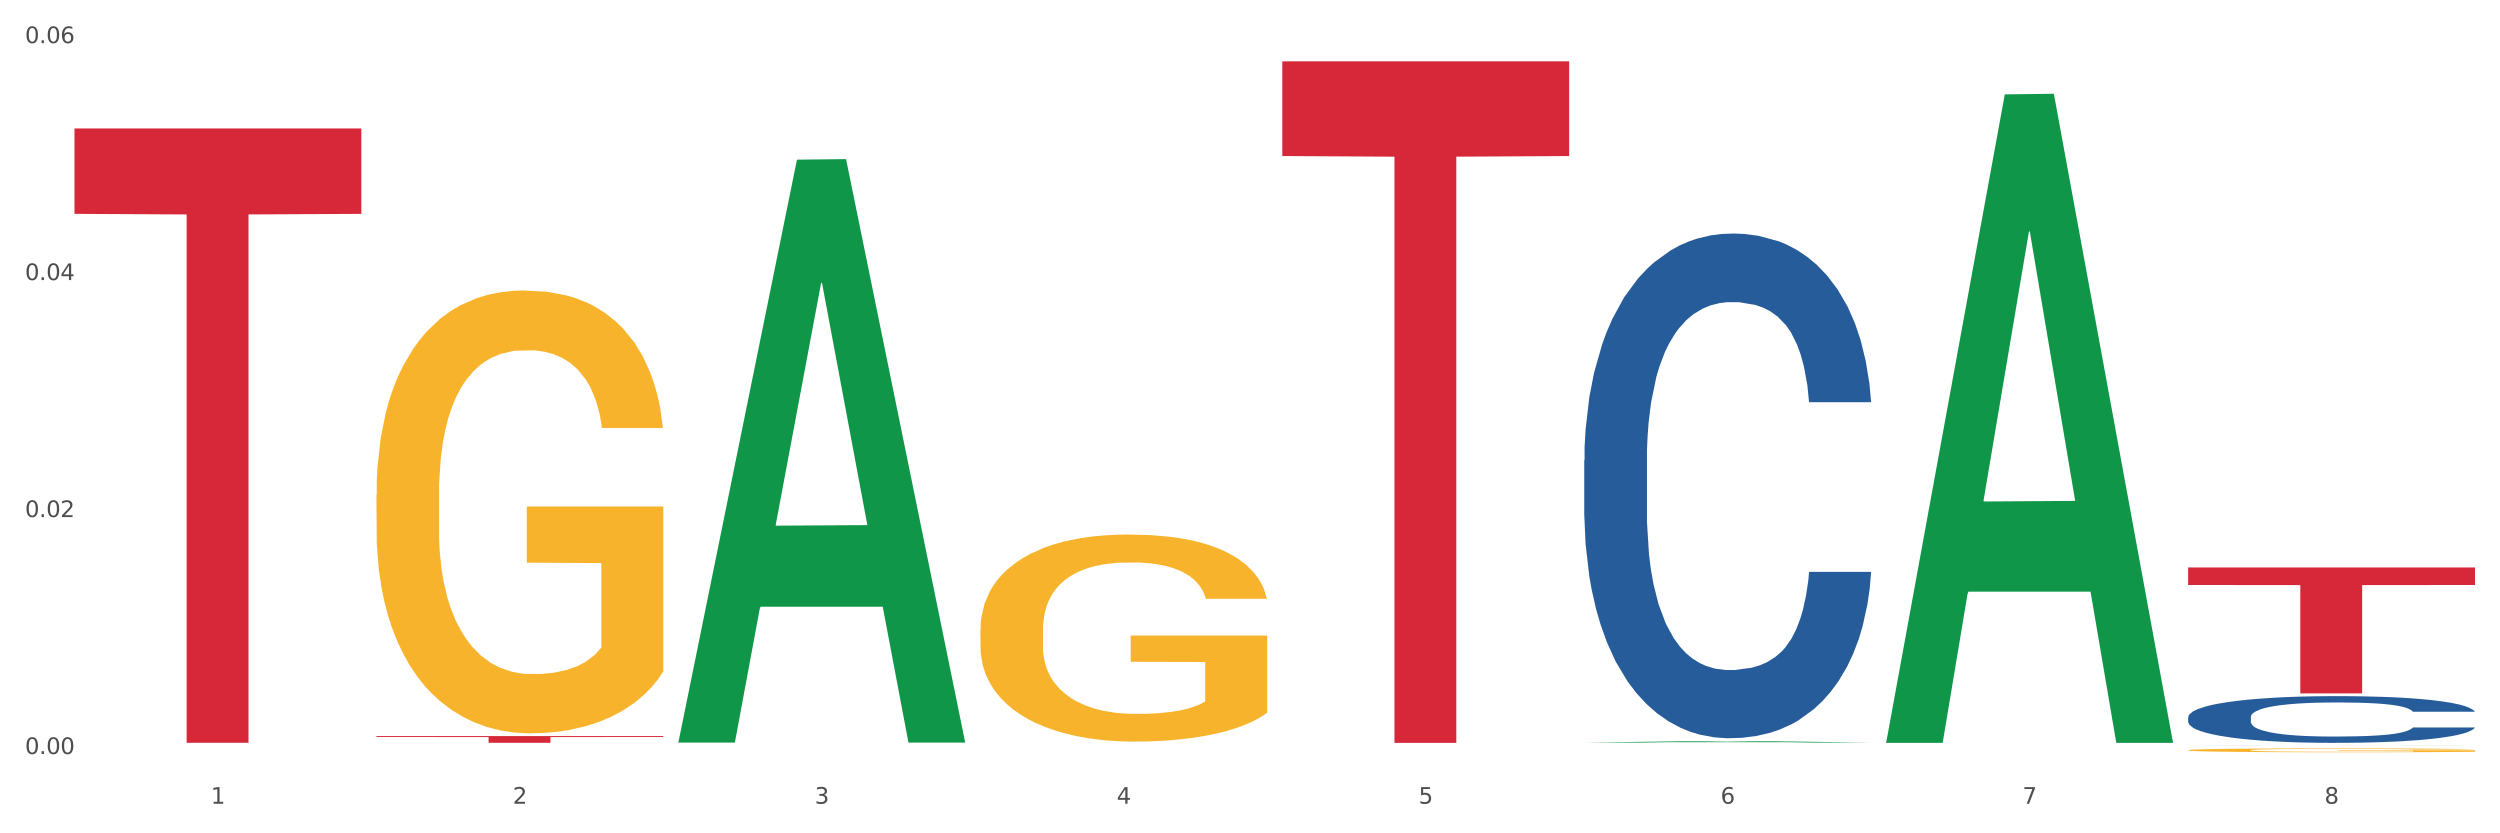
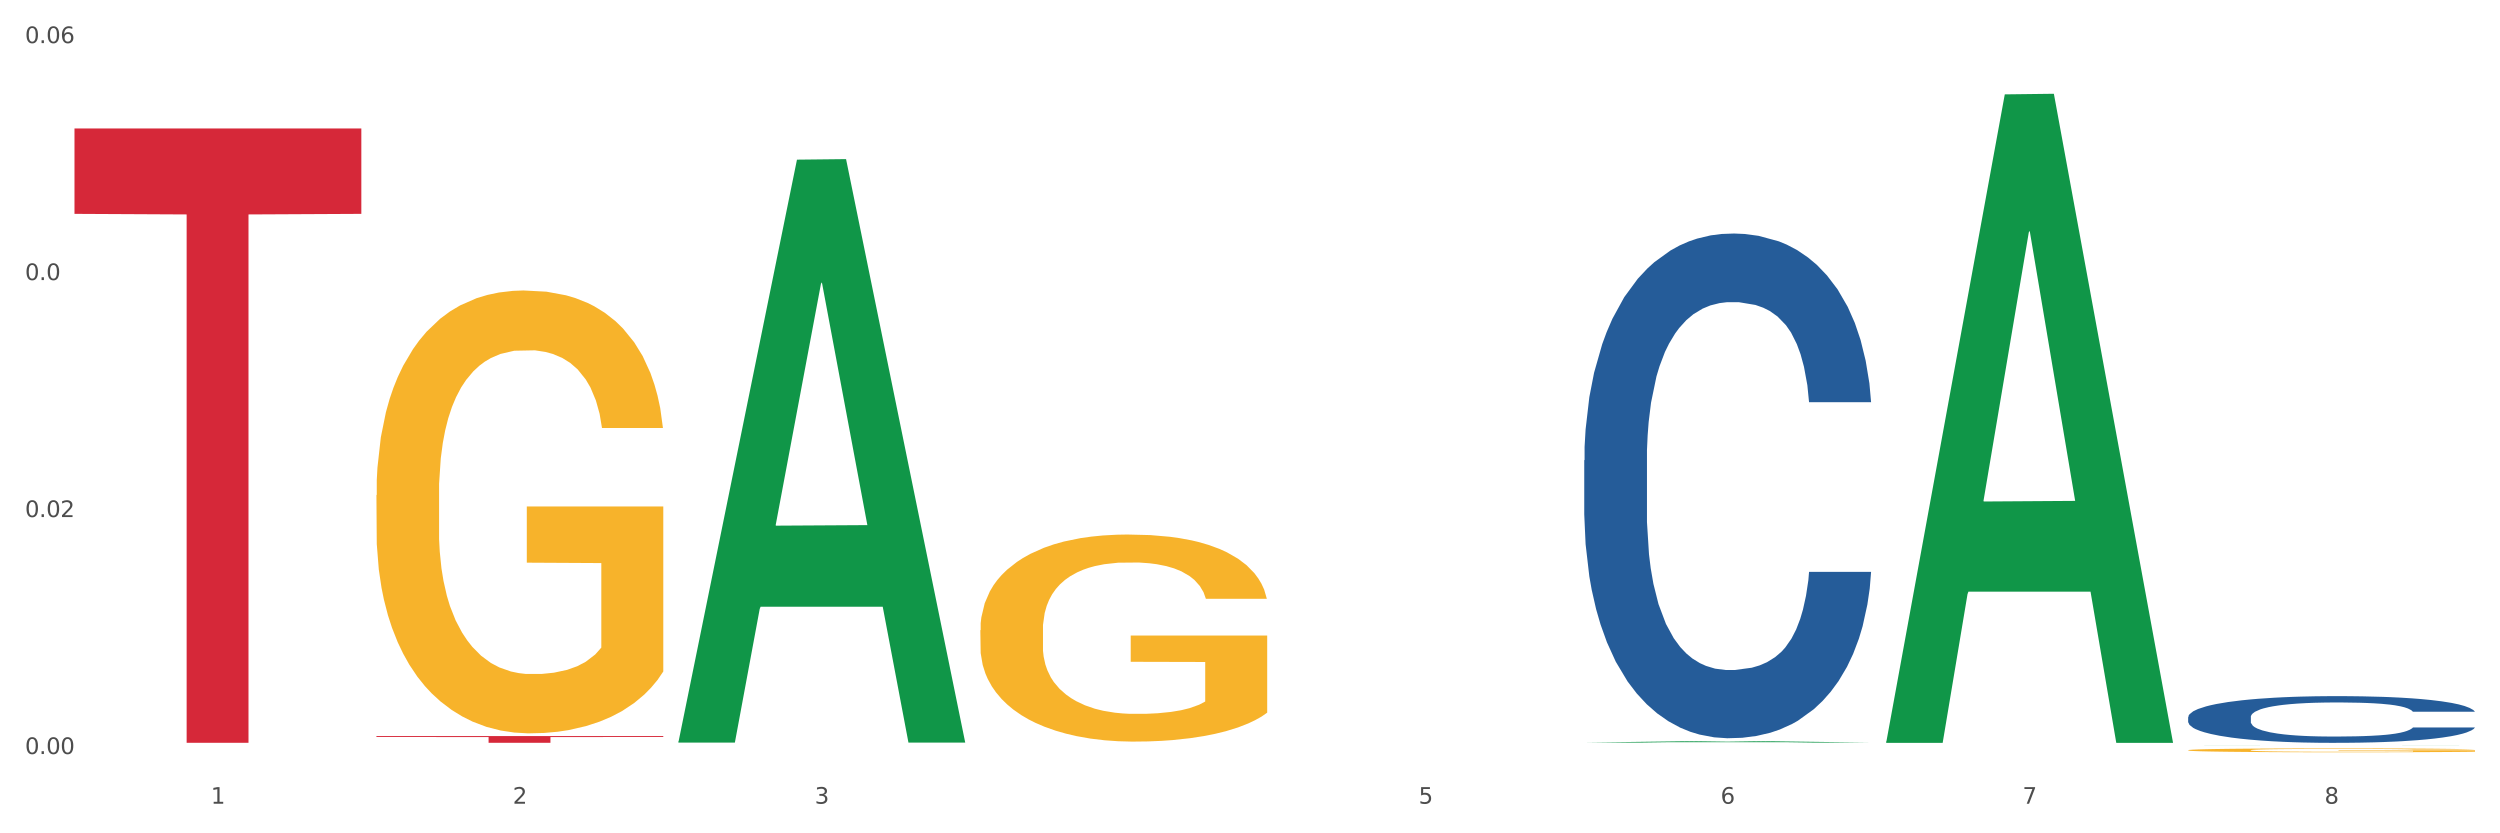
<svg xmlns="http://www.w3.org/2000/svg" xmlns:xlink="http://www.w3.org/1999/xlink" width="1080pt" height="360pt" viewBox="0 0 1080 360" version="1.1">
  <rect x="0" y="0" width="1080" height="360" fill="#333333" stroke="none" />
  <defs>
    <style type="text/css">*{stroke-linejoin: round; stroke-linecap: butt}</style>
  </defs>
  <g id="figure_1">
    <g id="patch_1">
      <path d="M 0 360  L 1080 360  L 1080 0  L 0 0  z " style="fill: #ffffff; stroke: #ffffff; stroke-linejoin: miter" />
    </g>
    <g id="axes_1">
      <g id="matplotlib.axis_1">
        <g id="xtick_1">
          <g id="text_1">
            <g style="fill: #4d4d4d" transform="translate(91.082 347.204) scale(0.096 -0.096)">
              <defs>
                <path id="DejaVuSans-31" d="M 794 531  L 1825 531  L 1825 4091  L 703 3866  L 703 4441  L 1819 4666  L 2450 4666  L 2450 531  L 3481 531  L 3481 0  L 794 0  L 794 531  z " transform="scale(0.016)" />
              </defs>
              <use xlink:href="#DejaVuSans-31" />
            </g>
          </g>
        </g>
        <g id="xtick_2">
          <g id="text_2">
            <g style="fill: #4d4d4d" transform="translate(221.525 347.204) scale(0.096 -0.096)">
              <defs>
                <path id="DejaVuSans-32" d="M 1228 531  L 3431 531  L 3431 0  L 469 0  L 469 531  Q 828 903 1448 1529  Q 2069 2156 2228 2338  Q 2531 2678 2651 2914  Q 2772 3150 2772 3378  Q 2772 3750 2511 3984  Q 2250 4219 1831 4219  Q 1534 4219 1204 4116  Q 875 4013 500 3803  L 500 4441  Q 881 4594 1212 4672  Q 1544 4750 1819 4750  Q 2544 4750 2975 4387  Q 3406 4025 3406 3419  Q 3406 3131 3298 2873  Q 3191 2616 2906 2266  Q 2828 2175 2409 1742  Q 1991 1309 1228 531  z " transform="scale(0.016)" />
              </defs>
              <use xlink:href="#DejaVuSans-32" />
            </g>
          </g>
        </g>
        <g id="xtick_3">
          <g id="text_3">
            <g style="fill: #4d4d4d" transform="translate(351.968 347.204) scale(0.096 -0.096)">
              <defs>
                <path id="DejaVuSans-33" d="M 2597 2516  Q 3050 2419 3304 2112  Q 3559 1806 3559 1356  Q 3559 666 3084 287  Q 2609 -91 1734 -91  Q 1441 -91 1130 -33  Q 819 25 488 141  L 488 750  Q 750 597 1062 519  Q 1375 441 1716 441  Q 2309 441 2620 675  Q 2931 909 2931 1356  Q 2931 1769 2642 2001  Q 2353 2234 1838 2234  L 1294 2234  L 1294 2753  L 1863 2753  Q 2328 2753 2575 2939  Q 2822 3125 2822 3475  Q 2822 3834 2567 4026  Q 2313 4219 1838 4219  Q 1578 4219 1281 4162  Q 984 4106 628 3988  L 628 4550  Q 988 4650 1302 4700  Q 1616 4750 1894 4750  Q 2613 4750 3031 4423  Q 3450 4097 3450 3541  Q 3450 3153 3228 2886  Q 3006 2619 2597 2516  z " transform="scale(0.016)" />
              </defs>
              <use xlink:href="#DejaVuSans-33" />
            </g>
          </g>
        </g>
        <g id="xtick_4">
          <g id="text_4">
            <g style="fill: #4d4d4d" transform="translate(482.412 347.204) scale(0.096 -0.096)">
              <defs>
-                 <path id="DejaVuSans-34" d="M 2419 4116  L 825 1625  L 2419 1625  L 2419 4116  z M 2253 4666  L 3047 4666  L 3047 1625  L 3713 1625  L 3713 1100  L 3047 1100  L 3047 0  L 2419 0  L 2419 1100  L 313 1100  L 313 1709  L 2253 4666  z " transform="scale(0.016)" />
-               </defs>
+                 </defs>
              <use xlink:href="#DejaVuSans-34" />
            </g>
          </g>
        </g>
        <g id="xtick_5">
          <g id="text_5">
            <g style="fill: #4d4d4d" transform="translate(612.855 347.204) scale(0.096 -0.096)">
              <defs>
                <path id="DejaVuSans-35" d="M 691 4666  L 3169 4666  L 3169 4134  L 1269 4134  L 1269 2991  Q 1406 3038 1543 3061  Q 1681 3084 1819 3084  Q 2600 3084 3056 2656  Q 3513 2228 3513 1497  Q 3513 744 3044 326  Q 2575 -91 1722 -91  Q 1428 -91 1123 -41  Q 819 9 494 109  L 494 744  Q 775 591 1075 516  Q 1375 441 1709 441  Q 2250 441 2565 725  Q 2881 1009 2881 1497  Q 2881 1984 2565 2268  Q 2250 2553 1709 2553  Q 1456 2553 1204 2497  Q 953 2441 691 2322  L 691 4666  z " transform="scale(0.016)" />
              </defs>
              <use xlink:href="#DejaVuSans-35" />
            </g>
          </g>
        </g>
        <g id="xtick_6">
          <g id="text_6">
            <g style="fill: #4d4d4d" transform="translate(743.299 347.204) scale(0.096 -0.096)">
              <defs>
                <path id="DejaVuSans-36" d="M 2113 2584  Q 1688 2584 1439 2293  Q 1191 2003 1191 1497  Q 1191 994 1439 701  Q 1688 409 2113 409  Q 2538 409 2786 701  Q 3034 994 3034 1497  Q 3034 2003 2786 2293  Q 2538 2584 2113 2584  z M 3366 4563  L 3366 3988  Q 3128 4100 2886 4159  Q 2644 4219 2406 4219  Q 1781 4219 1451 3797  Q 1122 3375 1075 2522  Q 1259 2794 1537 2939  Q 1816 3084 2150 3084  Q 2853 3084 3261 2657  Q 3669 2231 3669 1497  Q 3669 778 3244 343  Q 2819 -91 2113 -91  Q 1303 -91 875 529  Q 447 1150 447 2328  Q 447 3434 972 4092  Q 1497 4750 2381 4750  Q 2619 4750 2861 4703  Q 3103 4656 3366 4563  z " transform="scale(0.016)" />
              </defs>
              <use xlink:href="#DejaVuSans-36" />
            </g>
          </g>
        </g>
        <g id="xtick_7">
          <g id="text_7">
            <g style="fill: #4d4d4d" transform="translate(873.742 347.204) scale(0.096 -0.096)">
              <defs>
                <path id="DejaVuSans-37" d="M 525 4666  L 3525 4666  L 3525 4397  L 1831 0  L 1172 0  L 2766 4134  L 525 4134  L 525 4666  z " transform="scale(0.016)" />
              </defs>
              <use xlink:href="#DejaVuSans-37" />
            </g>
          </g>
        </g>
        <g id="xtick_8">
          <g id="text_8">
            <g style="fill: #4d4d4d" transform="translate(1004.185 347.204) scale(0.096 -0.096)">
              <defs>
                <path id="DejaVuSans-38" d="M 2034 2216  Q 1584 2216 1326 1975  Q 1069 1734 1069 1313  Q 1069 891 1326 650  Q 1584 409 2034 409  Q 2484 409 2743 651  Q 3003 894 3003 1313  Q 3003 1734 2745 1975  Q 2488 2216 2034 2216  z M 1403 2484  Q 997 2584 770 2862  Q 544 3141 544 3541  Q 544 4100 942 4425  Q 1341 4750 2034 4750  Q 2731 4750 3128 4425  Q 3525 4100 3525 3541  Q 3525 3141 3298 2862  Q 3072 2584 2669 2484  Q 3125 2378 3379 2068  Q 3634 1759 3634 1313  Q 3634 634 3220 271  Q 2806 -91 2034 -91  Q 1263 -91 848 271  Q 434 634 434 1313  Q 434 1759 690 2068  Q 947 2378 1403 2484  z M 1172 3481  Q 1172 3119 1398 2916  Q 1625 2713 2034 2713  Q 2441 2713 2670 2916  Q 2900 3119 2900 3481  Q 2900 3844 2670 4047  Q 2441 4250 2034 4250  Q 1625 4250 1398 4047  Q 1172 3844 1172 3481  z " transform="scale(0.016)" />
              </defs>
              <use xlink:href="#DejaVuSans-38" />
            </g>
          </g>
        </g>
        <g id="xtick_9" />
        <g id="xtick_10" />
        <g id="xtick_11" />
        <g id="xtick_12" />
        <g id="xtick_13" />
        <g id="xtick_14" />
        <g id="xtick_15" />
      </g>
      <g id="matplotlib.axis_2">
        <g id="ytick_1">
          <g id="text_9">
            <g style="fill: #4d4d4d" transform="translate(10.8 325.74) scale(0.096 -0.096)">
              <defs>
                <path id="DejaVuSans-30" d="M 2034 4250  Q 1547 4250 1301 3770  Q 1056 3291 1056 2328  Q 1056 1369 1301 889  Q 1547 409 2034 409  Q 2525 409 2770 889  Q 3016 1369 3016 2328  Q 3016 3291 2770 3770  Q 2525 4250 2034 4250  z M 2034 4750  Q 2819 4750 3233 4129  Q 3647 3509 3647 2328  Q 3647 1150 3233 529  Q 2819 -91 2034 -91  Q 1250 -91 836 529  Q 422 1150 422 2328  Q 422 3509 836 4129  Q 1250 4750 2034 4750  z " transform="scale(0.016)" />
                <path id="DejaVuSans-2e" d="M 684 794  L 1344 794  L 1344 0  L 684 0  L 684 794  z " transform="scale(0.016)" />
              </defs>
              <use xlink:href="#DejaVuSans-30" />
              <use xlink:href="#DejaVuSans-2e" transform="translate(63.623 0)" />
              <use xlink:href="#DejaVuSans-30" transform="translate(95.41 0)" />
              <use xlink:href="#DejaVuSans-30" transform="translate(159.033 0)" />
            </g>
          </g>
        </g>
        <g id="ytick_2">
          <g id="text_10">
            <g style="fill: #4d4d4d" transform="translate(10.8 223.368) scale(0.096 -0.096)">
              <use xlink:href="#DejaVuSans-30" />
              <use xlink:href="#DejaVuSans-2e" transform="translate(63.623 0)" />
              <use xlink:href="#DejaVuSans-30" transform="translate(95.41 0)" />
              <use xlink:href="#DejaVuSans-32" transform="translate(159.033 0)" />
            </g>
          </g>
        </g>
        <g id="ytick_3">
          <g id="text_11">
            <g style="fill: #4d4d4d" transform="translate(10.8 120.997) scale(0.096 -0.096)">
              <use xlink:href="#DejaVuSans-30" />
              <use xlink:href="#DejaVuSans-2e" transform="translate(63.623 0)" />
              <use xlink:href="#DejaVuSans-30" transform="translate(95.41 0)" />
              <use xlink:href="#DejaVuSans-34" transform="translate(159.033 0)" />
            </g>
          </g>
        </g>
        <g id="ytick_4">
          <g id="text_12">
            <g style="fill: #4d4d4d" transform="translate(10.8 18.625) scale(0.096 -0.096)">
              <use xlink:href="#DejaVuSans-30" />
              <use xlink:href="#DejaVuSans-2e" transform="translate(63.623 0)" />
              <use xlink:href="#DejaVuSans-30" transform="translate(95.41 0)" />
              <use xlink:href="#DejaVuSans-36" transform="translate(159.033 0)" />
            </g>
          </g>
        </g>
        <g id="ytick_5" />
        <g id="ytick_6" />
        <g id="ytick_7" />
      </g>
      <g id="PolyCollection_1">
        <path d="M 293.062 320.345  L 293.19 320.108  L 344.291 68.971  L 365.498 68.734  L 416.983 320.818  L 392.454 320.818  L 381.34 262.117  L 328.577 262.117  L 328.194 263.064  L 317.463 320.818  L 293.062 320.818  L 293.062 320.345  L 335.221 227.086  L 374.696 226.849  L 355.15 122.465  L 354.895 121.992  L 354.639 122.702  L 335.093 226.849  L 335.221 227.086  L 293.062 320.345  z " clip-path="url(#p3d1420c4aa)" style="fill: #109648" />
        <path d="M 945.279 324.078  L 945.425 324.076  L 945.425 324.021  L 945.718 323.973  L 947.181 323.857  L 949.375 323.762  L 950.985 323.711  L 952.594 323.67  L 954.496 323.628  L 956.837 323.585  L 961.08 323.522  L 963.713 323.489  L 966.932 323.455  L 972.784 323.406  L 977.027 323.378  L 981.416 323.355  L 988.585 323.328  L 993.267 323.315  L 998.242 323.306  L 1004.24 323.3  L 1008.776 323.298  L 1018.724 323.303  L 1027.21 323.317  L 1031.307 323.328  L 1036.574 323.346  L 1039.354 323.358  L 1043.889 323.383  L 1048.571 323.415  L 1051.79 323.443  L 1056.618 323.496  L 1060.275 323.548  L 1063.64 323.613  L 1065.396 323.657  L 1066.713 323.699  L 1067.883 323.747  L 1069.054 323.822  L 1042.719 323.822  L 1041.694 323.768  L 1040.085 323.717  L 1037.744 323.668  L 1035.696 323.637  L 1032.185 323.599  L 1028.966 323.574  L 1025.601 323.556  L 1021.504 323.54  L 1018.285 323.532  L 1013.75 323.526  L 1004.825 323.528  L 998.827 323.54  L 994.73 323.556  L 992.097 323.569  L 989.756 323.585  L 987.122 323.606  L 984.05 323.639  L 981.855 323.668  L 979.661 323.705  L 977.905 323.742  L 976.296 323.785  L 974.979 323.831  L 973.955 323.879  L 973.077 323.937  L 972.345 324.034  L 972.345 324.245  L 972.638 324.293  L 973.37 324.356  L 974.247 324.404  L 975.71 324.461  L 977.027 324.5  L 979.514 324.555  L 982.294 324.601  L 984.489 324.63  L 986.683 324.655  L 990.487 324.689  L 994.73 324.717  L 998.388 324.734  L 1003.362 324.749  L 1006.727 324.755  L 1009.653 324.758  L 1016.822 324.758  L 1021.943 324.754  L 1027.649 324.743  L 1032.038 324.729  L 1035.696 324.712  L 1039.792 324.684  L 1042.426 324.658  L 1042.426 324.336  L 1010.239 324.335  L 1010.239 324.121  L 1069.2 324.121  L 1069.2 324.749  L 1066.713 324.781  L 1063.933 324.811  L 1061.007 324.837  L 1056.618 324.869  L 1051.351 324.9  L 1046.669 324.921  L 1041.694 324.94  L 1035.842 324.957  L 1028.234 324.972  L 1023.553 324.978  L 1017.7 324.983  L 1010.824 324.985  L 1004.825 324.982  L 998.973 324.974  L 992.828 324.96  L 986.83 324.94  L 982.294 324.92  L 977.759 324.895  L 972.931 324.863  L 969.127 324.832  L 966.201 324.804  L 962.982 324.769  L 959.47 324.723  L 956.837 324.681  L 954.496 324.638  L 952.009 324.583  L 950.253 324.535  L 948.498 324.475  L 947.473 324.43  L 946.303 324.361  L 945.425 324.264  L 945.279 324.078  z " clip-path="url(#p3d1420c4aa)" style="fill: #f7b32b" />
        <path d="M 945.279 309.797  L 945.425 309.778  L 945.425 309.262  L 945.865 308.562  L 947.476 307.272  L 949.527 306.295  L 953.042 305.152  L 954.946 304.673  L 957.437 304.138  L 962.563 303.272  L 968.422 302.535  L 972.524 302.129  L 975.6 301.871  L 982.484 301.411  L 986.439 301.208  L 990.541 301.042  L 994.056 300.931  L 999.915 300.802  L 1004.603 300.747  L 1010.022 300.729  L 1014.563 300.747  L 1020.569 300.821  L 1029.358 301.042  L 1032.727 301.171  L 1037.268 301.392  L 1041.955 301.687  L 1045.763 301.982  L 1050.158 302.406  L 1054.699 302.959  L 1059.093 303.659  L 1062.169 304.304  L 1064.659 304.986  L 1066.856 305.816  L 1068.468 306.719  L 1069.2 307.474  L 1042.394 307.474  L 1041.662 306.792  L 1040.197 306.055  L 1038.732 305.558  L 1037.121 305.152  L 1034.631 304.691  L 1032.434 304.396  L 1028.772 304.046  L 1025.403 303.825  L 1022.62 303.696  L 1019.251 303.585  L 1012.073 303.475  L 1006.946 303.475  L 1003.724 303.512  L 999.769 303.604  L 996.4 303.733  L 992.445 303.954  L 989.369 304.194  L 986.293 304.507  L 984.535 304.728  L 981.899 305.134  L 980.141 305.465  L 977.797 306.037  L 976.479 306.442  L 974.135 307.493  L 973.11 308.267  L 972.67 308.801  L 972.377 309.391  L 972.377 312.266  L 973.256 313.557  L 973.989 314.11  L 975.16 314.736  L 977.358 315.547  L 980.58 316.34  L 983.949 316.911  L 986.732 317.261  L 989.369 317.519  L 992.006 317.722  L 995.228 317.906  L 997.865 318.017  L 1001.82 318.127  L 1006.507 318.183  L 1010.169 318.183  L 1017.639 318.091  L 1021.008 317.998  L 1024.231 317.869  L 1027.746 317.667  L 1030.53 317.446  L 1032.141 317.28  L 1034.777 316.929  L 1036.828 316.561  L 1038.586 316.137  L 1039.758 315.768  L 1041.076 315.215  L 1042.101 314.589  L 1042.394 314.257  L 1069.2 314.257  L 1068.614 314.921  L 1067.589 315.566  L 1065.538 316.432  L 1063.927 316.929  L 1061.437 317.538  L 1058.8 318.054  L 1055.138 318.625  L 1051.769 319.049  L 1048.254 319.418  L 1044.445 319.749  L 1037.561 320.21  L 1035.07 320.339  L 1029.797 320.56  L 1025.696 320.689  L 1019.69 320.818  L 1013.538 320.892  L 1007.093 320.911  L 1001.38 320.874  L 995.082 320.763  L 991.127 320.653  L 986.732 320.487  L 981.606 320.229  L 976.772 319.915  L 972.231 319.547  L 967.983 319.123  L 964.028 318.644  L 958.901 317.851  L 955.093 317.077  L 952.31 316.358  L 950.406 315.75  L 948.501 314.976  L 947.476 314.441  L 945.865 313.151  L 945.279 311.953  L 945.279 309.797  z " clip-path="url(#p3d1420c4aa)" style="fill: #255c99" />
        <path d="M 684.392 198.85  L 684.538 198.651  L 684.538 193.075  L 684.978 185.508  L 686.589 171.569  L 688.64 161.015  L 692.155 148.669  L 694.06 143.492  L 696.55 137.717  L 701.677 128.358  L 707.536 120.393  L 711.637 116.012  L 714.713 113.225  L 721.598 108.246  L 725.553 106.056  L 729.654 104.264  L 733.169 103.069  L 739.029 101.675  L 743.716 101.078  L 749.136 100.879  L 753.677 101.078  L 759.682 101.874  L 768.471 104.264  L 771.84 105.658  L 776.381 108.047  L 781.068 111.233  L 784.877 114.419  L 789.271 118.999  L 793.812 124.973  L 798.206 132.54  L 801.282 139.51  L 803.772 146.877  L 805.97 155.838  L 807.581 165.595  L 808.313 173.76  L 781.508 173.76  L 780.775 166.392  L 779.31 158.427  L 777.846 153.05  L 776.234 148.669  L 773.744 143.691  L 771.547 140.505  L 767.885 136.722  L 764.516 134.332  L 761.733 132.938  L 758.364 131.743  L 751.186 130.549  L 746.06 130.549  L 742.837 130.947  L 738.882 131.943  L 735.513 133.337  L 731.558 135.726  L 728.482 138.315  L 725.406 141.7  L 723.648 144.089  L 721.012 148.47  L 719.254 152.055  L 716.91 158.228  L 715.592 162.608  L 713.248 173.959  L 712.223 182.322  L 711.784 188.097  L 711.491 194.469  L 711.491 225.533  L 712.369 239.472  L 713.102 245.446  L 714.274 252.216  L 716.471 260.978  L 719.693 269.541  L 723.062 275.714  L 725.846 279.497  L 728.482 282.285  L 731.119 284.475  L 734.341 286.467  L 736.978 287.661  L 740.933 288.856  L 745.62 289.453  L 749.282 289.453  L 756.753 288.458  L 760.122 287.462  L 763.344 286.068  L 766.86 283.878  L 769.643 281.488  L 771.254 279.696  L 773.891 275.913  L 775.941 271.93  L 777.699 267.35  L 778.871 263.368  L 780.189 257.394  L 781.215 250.623  L 781.508 247.039  L 808.313 247.039  L 807.727 254.208  L 806.702 261.177  L 804.651 270.536  L 803.04 275.913  L 800.55 282.484  L 797.913 288.06  L 794.251 294.233  L 790.882 298.813  L 787.367 302.795  L 783.558 306.379  L 776.674 311.358  L 774.184 312.752  L 768.91 315.141  L 764.809 316.535  L 758.803 317.929  L 752.651 318.725  L 746.206 318.925  L 740.493 318.526  L 734.195 317.332  L 730.24 316.137  L 725.846 314.345  L 720.719 311.557  L 715.885 308.172  L 711.344 304.189  L 707.096 299.609  L 703.141 294.432  L 698.015 285.869  L 694.206 277.506  L 691.423 269.74  L 689.519 263.168  L 687.615 254.805  L 686.589 249.03  L 684.978 235.091  L 684.392 222.148  L 684.392 198.85  z " clip-path="url(#p3d1420c4aa)" style="fill: #255c99" />
        <path d="M 32.175 55.508  L 156.096 55.508  L 156.096 92.388  L 107.35 92.637  L 107.35 320.893  L 80.628 320.893  L 80.628 92.637  L 32.175 92.388  L 32.175 55.757  L 32.175 55.508  z " clip-path="url(#p3d1420c4aa)" style="fill: #d62839" />
        <path d="M 162.618 317.994  L 286.54 317.994  L 286.54 318.397  L 237.793 318.4  L 237.793 320.895  L 211.071 320.895  L 211.071 318.4  L 162.618 318.397  L 162.618 317.997  L 162.618 317.994  z " clip-path="url(#p3d1420c4aa)" style="fill: #d62839" />
-         <path d="M 553.949 26.496  L 677.87 26.496  L 677.87 67.41  L 629.124 67.687  L 629.124 320.911  L 602.401 320.911  L 602.401 67.687  L 553.949 67.41  L 553.949 26.773  L 553.949 26.496  z " clip-path="url(#p3d1420c4aa)" style="fill: #d62839" />
-         <path d="M 945.279 245.156  L 1069.2 245.156  L 1069.2 252.714  L 1020.454 252.765  L 1020.454 299.546  L 993.731 299.546  L 993.731 252.765  L 945.279 252.714  L 945.279 245.207  L 945.279 245.156  z " clip-path="url(#p3d1420c4aa)" style="fill: #d62839" />
        <path d="M 423.505 272.254  L 423.651 272.172  L 423.651 269.231  L 423.944 266.698  L 425.407 260.57  L 427.602 255.505  L 429.211 252.809  L 430.82 250.603  L 432.722 248.397  L 435.063 246.109  L 439.306 242.76  L 441.94 241.044  L 445.158 239.246  L 451.011 236.632  L 455.254 235.161  L 459.643 233.936  L 466.812 232.465  L 471.494 231.812  L 476.468 231.321  L 482.467 230.995  L 487.002 230.913  L 496.951 231.158  L 505.437 231.893  L 509.533 232.465  L 514.8 233.446  L 517.58 234.099  L 522.115 235.406  L 526.797 237.122  L 530.016 238.593  L 534.844 241.371  L 538.502 244.148  L 541.867 247.58  L 543.622 249.949  L 544.939 252.155  L 546.11 254.688  L 547.28 258.691  L 520.945 258.691  L 519.921 255.832  L 518.312 253.136  L 515.971 250.521  L 513.922 248.887  L 510.411 246.845  L 507.192 245.537  L 503.827 244.557  L 499.731 243.74  L 496.512 243.331  L 491.976 243.005  L 483.052 243.086  L 477.053 243.74  L 472.957 244.557  L 470.323 245.292  L 467.982 246.109  L 465.349 247.253  L 462.276 248.969  L 460.082 250.521  L 457.887 252.482  L 456.131 254.443  L 454.522 256.73  L 453.205 259.182  L 452.181 261.714  L 451.303 264.819  L 450.572 269.966  L 450.572 281.159  L 450.864 283.692  L 451.596 287.042  L 452.474 289.574  L 453.937 292.597  L 455.254 294.64  L 457.741 297.581  L 460.521 300.032  L 462.715 301.585  L 464.91 302.892  L 468.714 304.689  L 472.957 306.16  L 476.614 307.058  L 481.589 307.876  L 484.954 308.202  L 487.88 308.366  L 495.049 308.366  L 500.17 308.121  L 505.875 307.549  L 510.265 306.813  L 513.922 305.915  L 518.019 304.444  L 520.652 303.055  L 520.652 285.98  L 488.465 285.898  L 488.465 274.541  L 547.426 274.541  L 547.426 307.876  L 544.939 309.591  L 542.159 311.144  L 539.233 312.532  L 534.844 314.248  L 529.577 315.882  L 524.895 317.026  L 519.921 318.006  L 514.069 318.905  L 506.461 319.722  L 501.779 320.049  L 495.927 320.294  L 489.05 320.376  L 483.052 320.212  L 477.2 319.804  L 471.055 319.069  L 465.056 318.006  L 460.521 316.944  L 455.985 315.637  L 451.157 313.921  L 447.353 312.287  L 444.427 310.817  L 441.208 308.938  L 437.697 306.487  L 435.063 304.281  L 432.722 301.993  L 430.235 299.052  L 428.48 296.519  L 426.724 293.333  L 425.7 290.963  L 424.529 287.287  L 423.651 282.14  L 423.505 272.254  z " clip-path="url(#p3d1420c4aa)" style="fill: #f7b32b" />
        <path d="M 162.618 213.894  L 162.765 213.72  L 162.765 207.429  L 163.057 202.013  L 164.52 188.908  L 166.715 178.074  L 168.324 172.308  L 169.934 167.59  L 171.836 162.872  L 174.177 157.98  L 178.419 150.816  L 181.053 147.147  L 184.272 143.302  L 190.124 137.711  L 194.367 134.566  L 198.756 131.945  L 205.925 128.8  L 210.607 127.402  L 215.581 126.353  L 221.58 125.655  L 226.115 125.48  L 236.064 126.004  L 244.55 127.577  L 248.646 128.8  L 253.913 130.896  L 256.693 132.294  L 261.229 135.09  L 265.91 138.759  L 269.129 141.905  L 273.957 147.846  L 277.615 153.786  L 280.98 161.125  L 282.736 166.192  L 284.052 170.91  L 285.223 176.327  L 286.393 184.889  L 260.058 184.889  L 259.034 178.773  L 257.425 173.007  L 255.084 167.416  L 253.036 163.921  L 249.524 159.553  L 246.305 156.757  L 242.94 154.66  L 238.844 152.913  L 235.625 152.039  L 231.09 151.34  L 222.165 151.515  L 216.166 152.913  L 212.07 154.66  L 209.436 156.233  L 207.095 157.98  L 204.462 160.426  L 201.389 164.096  L 199.195 167.416  L 197 171.609  L 195.245 175.803  L 193.635 180.695  L 192.319 185.937  L 191.294 191.354  L 190.417 197.994  L 189.685 209.002  L 189.685 232.94  L 189.978 238.357  L 190.709 245.521  L 191.587 250.938  L 193.05 257.403  L 194.367 261.771  L 196.854 268.061  L 199.634 273.303  L 201.828 276.623  L 204.023 279.419  L 207.827 283.263  L 212.07 286.408  L 215.727 288.33  L 220.702 290.078  L 224.067 290.777  L 226.993 291.126  L 234.162 291.126  L 239.283 290.602  L 244.989 289.379  L 249.378 287.806  L 253.036 285.884  L 257.132 282.739  L 259.766 279.768  L 259.766 243.249  L 227.578 243.075  L 227.578 218.787  L 286.54 218.787  L 286.54 290.078  L 284.052 293.747  L 281.273 297.067  L 278.346 300.037  L 273.957 303.707  L 268.69 307.201  L 264.008 309.648  L 259.034 311.744  L 253.182 313.666  L 245.574 315.414  L 240.892 316.113  L 235.04 316.637  L 228.164 316.812  L 222.165 316.462  L 216.313 315.588  L 210.168 314.016  L 204.169 311.744  L 199.634 309.473  L 195.098 306.677  L 190.27 303.008  L 186.466 299.513  L 183.54 296.368  L 180.321 292.349  L 176.81 287.107  L 174.177 282.389  L 171.836 277.497  L 169.348 271.206  L 167.593 265.79  L 165.837 258.975  L 164.813 253.908  L 163.643 246.045  L 162.765 235.037  L 162.618 213.894  z " clip-path="url(#p3d1420c4aa)" style="fill: #f7b32b" />
        <path d="M 945.279 322.116  L 945.407 322.116  L 996.508 322.093  L 1017.715 322.093  L 1069.2 322.116  L 1044.671 322.116  L 1033.557 322.111  L 980.794 322.111  L 980.411 322.111  L 969.68 322.116  L 945.279 322.116  L 945.279 322.116  L 987.438 322.107  L 1026.913 322.107  L 1007.367 322.098  L 1007.112 322.098  L 1006.856 322.098  L 987.31 322.107  L 987.438 322.107  L 945.279 322.116  z " clip-path="url(#p3d1420c4aa)" style="fill: #109648" />
        <path d="M 684.392 320.805  L 684.52 320.804  L 735.621 320.108  L 756.828 320.107  L 808.313 320.806  L 783.784 320.806  L 772.67 320.643  L 719.908 320.643  L 719.524 320.646  L 708.793 320.806  L 684.392 320.806  L 684.392 320.805  L 726.551 320.546  L 766.027 320.545  L 746.48 320.256  L 746.225 320.255  L 745.969 320.257  L 726.423 320.545  L 726.551 320.546  L 684.392 320.805  z " clip-path="url(#p3d1420c4aa)" style="fill: #109648" />
        <path d="M 814.835 320.379  L 814.963 320.115  L 866.065 40.769  L 887.272 40.506  L 938.757 320.905  L 914.228 320.905  L 903.113 255.61  L 850.351 255.61  L 849.968 256.664  L 839.236 320.905  L 814.835 320.905  L 814.835 320.379  L 856.994 216.644  L 896.47 216.381  L 876.924 100.272  L 876.668 99.745  L 876.413 100.535  L 856.866 216.381  L 856.994 216.644  L 814.835 320.379  z " clip-path="url(#p3d1420c4aa)" style="fill: #109648" />
      </g>
    </g>
  </g>
  <defs>
    <clipPath id="p3d1420c4aa">
      <rect x="32.175" y="11.572" width="1037.025" height="328.337" />
    </clipPath>
  </defs>
</svg>